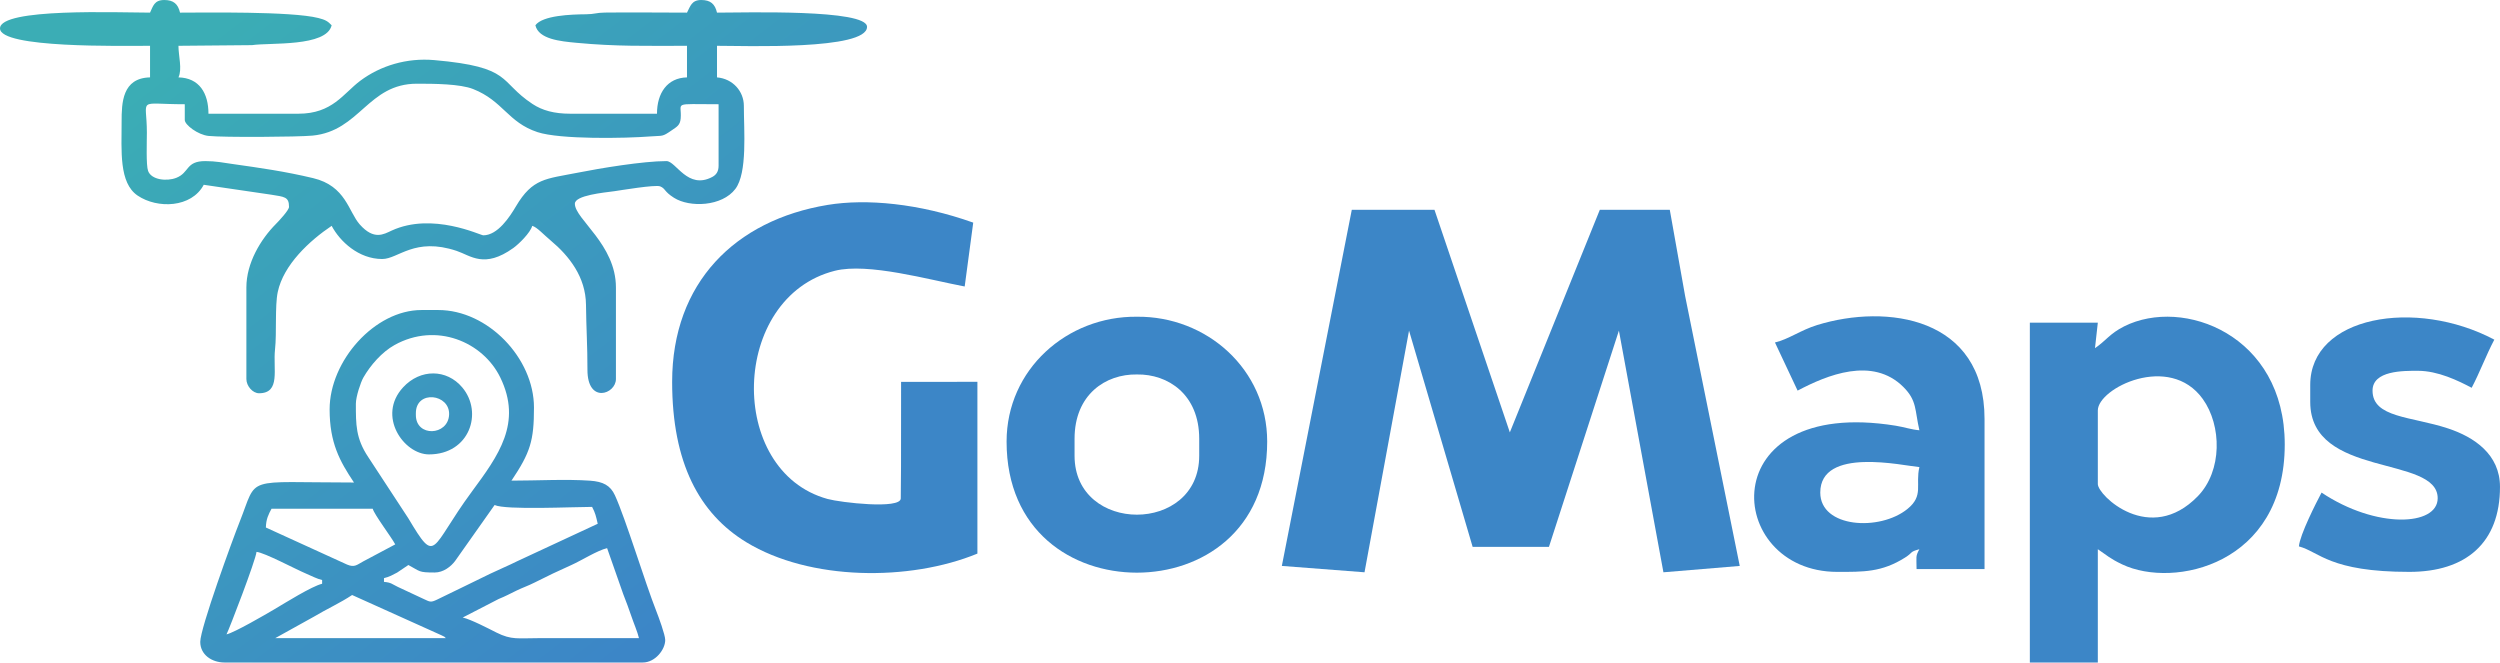
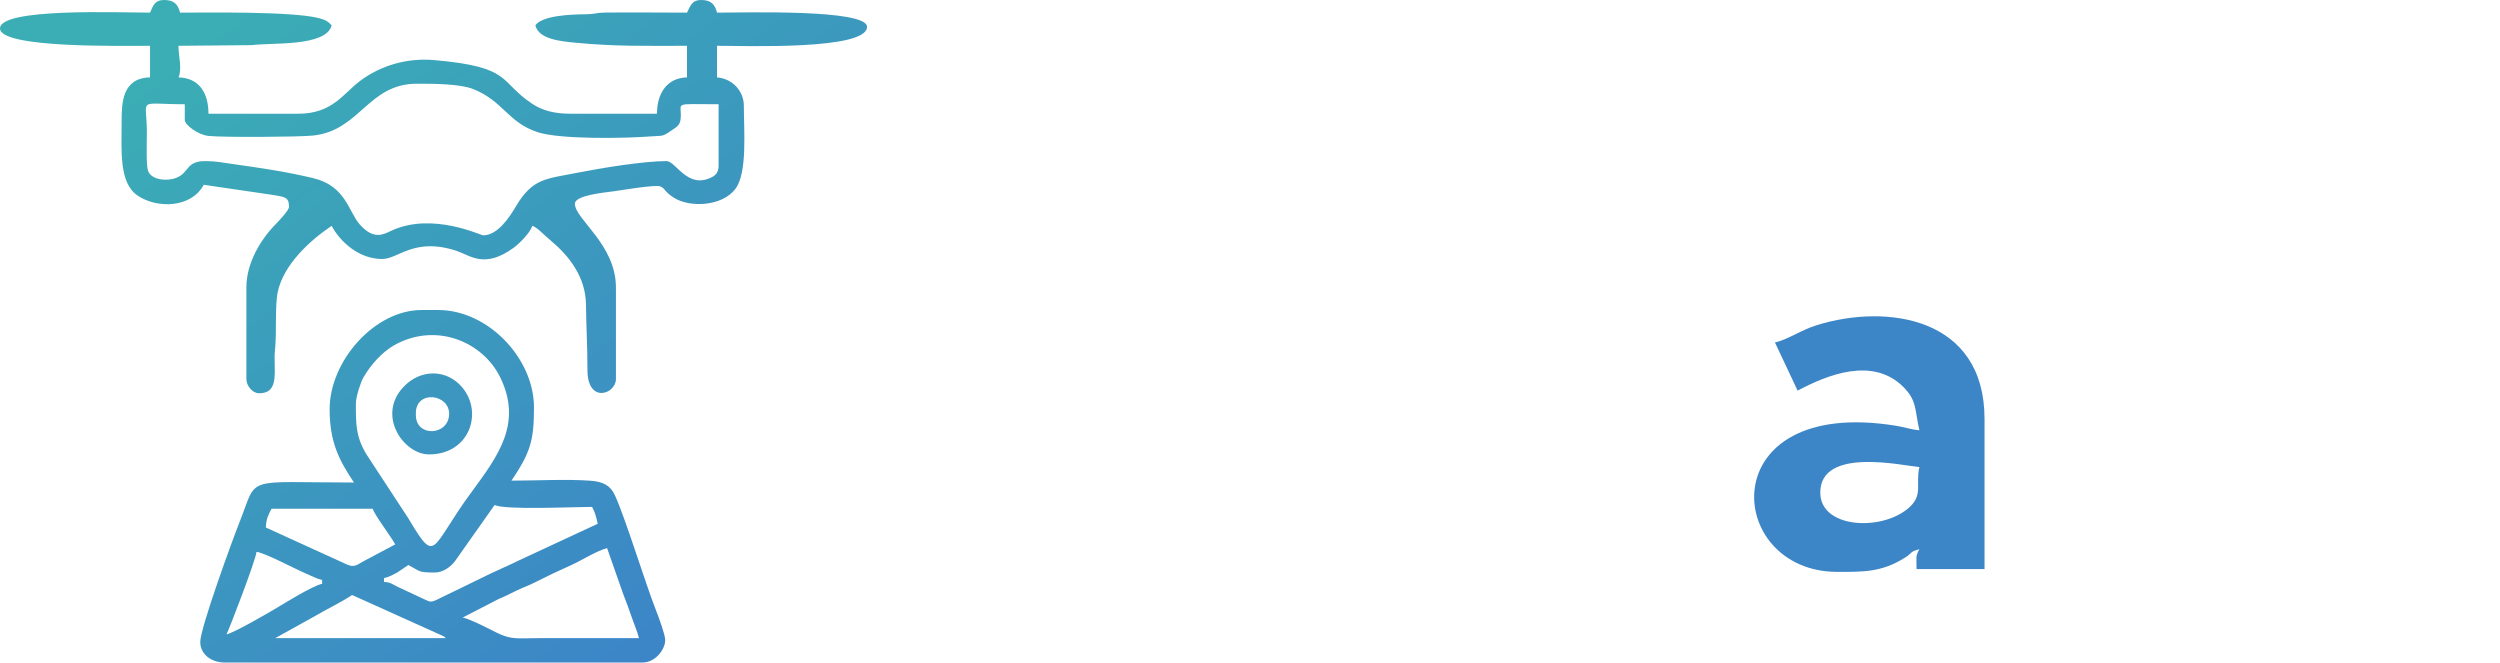
<svg xmlns="http://www.w3.org/2000/svg" xml:space="preserve" width="171.791mm" height="45.525mm" version="1.1" style="shape-rendering:geometricPrecision; text-rendering:geometricPrecision; image-rendering:optimizeQuality; fill-rule:evenodd; clip-rule:evenodd" viewBox="0 0 16546.47 4384.88">
  <defs>
    <style type="text/css">
   
    .fil1 {fill:#3C86C7}
    .fil0 {fill:url(#id0)}
   
  </style>
    <linearGradient id="id0" gradientUnits="userSpaceOnUse" x1="1373.5" y1="234.81" x2="4365.13" y2="4150.06">
      <stop offset="0" style="stop-opacity:1; stop-color:#3BADB5" />
      <stop offset="1" style="stop-opacity:1; stop-color:#3C86C7" />
    </linearGradient>
  </defs>
  <g id="Camada_x0020_1">
    <path class="fil0" d="M1222.98 794.43c0,31.84 86.88,97.83 156.63,105.18 99.29,10.46 593.69,7.18 688.64,-2.06 314.54,-30.62 366.23,-343.54 691.3,-343.54 113.96,0 285.32,1.01 372.22,35.44 198.36,78.59 229.07,220.18 425.72,285.07 149.17,49.22 579.69,41.58 751.2,28.17 80.55,-6.28 72.17,4.88 138.32,-41.01 32.76,-22.74 54.35,-32.68 58.15,-77.75 9.38,-111.42 -62.72,-94.04 250.89,-94.04l0 407.66c0,38.29 -16.46,60.14 -41.52,73.46 -163.81,87.08 -240.11,-104.82 -303.42,-104.82 -154.28,0 -436.95,46.92 -591.48,77.51 -206.1,40.8 -294.78,35.46 -404.94,222.23 -40.91,69.36 -120.45,191.55 -216.12,191.55 -18.83,0 -336.53,-155.38 -606.28,-31.37 -53.17,24.45 -116.8,65.18 -210.76,-40.09 -75.18,-84.23 -91.58,-255.49 -309.49,-307.22 -188.98,-44.86 -345.7,-66.83 -533.68,-93.51 -56.67,-8.03 -110.04,-19.1 -179.5,-19.1 -130.99,0 -103.97,76.38 -192.36,110.91 -63.03,24.62 -164.62,13.69 -186.36,-45.78 -13.88,-37.98 -8.07,-190.84 -8.04,-253.29 0.13,-238 -72.12,-188.15 250.87,-188.15l0 104.53zm1529.43 1940.05c0,-156.02 227.19,-128.07 220,10.9 -7.2,139.23 -220,149.02 -220,1.51l0 -12.42zm86.86 273c268.66,0 360.17,-277.31 220.12,-443.48 -103.09,-122.34 -277.19,-124.05 -391.23,-0.63 -175.42,189.88 4.72,444.11 171.11,444.11zm-762.19 1074.35c85.14,-50.94 176.28,-92.01 253.42,-143.68l590.24 265.98c29.92,14.86 13.6,4.99 30.21,19.43l-1129.23 0 255.35 -141.73zm1222.97 -117.2c48.53,-19.59 71.7,-33.26 118.14,-55.59 44.58,-21.43 75.89,-31.17 120.2,-53.51 87.03,-43.87 155.4,-76.77 243.79,-116.07 64.49,-28.67 171.16,-96.42 235.94,-111.52l106.4 303.09c20.42,53.23 37.67,97.66 53.47,145.07 15.64,46.97 41.38,105.84 51.08,147.46 -219.22,0 -438.45,-0.01 -657.67,0 -143.01,0.01 -185.51,13.3 -285.64,-37.01 -54.05,-27.16 -167.52,-86.53 -223.14,-99.49l237.42 -122.44zm-1800.95 234.11c17.14,-32.4 194.07,-492.17 198.55,-546 52.74,4.39 260.95,115.82 327.86,143.69 40.73,16.97 69.53,33.86 106.45,42.46l0 24.81c-67.44,15.71 -245.99,127.48 -315.41,168.54 -58.39,34.54 -264.04,154.07 -317.44,166.5zm260.59 -707.31c1.26,-56.36 17.6,-86.97 37.23,-124.09l670.09 0c10.41,38.96 123.32,187.42 148.91,235.77l-210.79 112.02c-43.66,23.6 -58.17,42.41 -107.63,21.74l-537.81 -245.44zm1116.81 297.82c58.89,0 108.19,-40.08 135.19,-75.77l261.9 -370.96c71.52,34.32 521.74,12.41 645.27,12.41 21.58,40.8 25.57,61.62 37.23,111.68l-533.59 248.18c-59.81,30 -113.42,51.57 -178.02,82.57 -120.77,57.96 -228.74,112.67 -351.34,171 -42.6,20.27 -45.84,16.25 -90.74,-4.72l-169.82 -79.38c-38.17,-18.26 -43.29,-29 -91.12,-32.98l0 -24.82c36.22,-8.43 58.18,-21.84 87.17,-36.92l74.15 -49.94c80,42.33 64.44,49.64 173.73,49.64zm-521.17 -1116.81c0,-47.7 32.16,-143.14 49.68,-173.68 46.95,-81.8 122.9,-168.89 206.57,-215.33 275.17,-152.73 584.46,-21.32 699.56,214.94 146.62,300.95 -11.55,516.02 -188.22,755.51 -279.27,378.57 -231.4,493.18 -420.72,176.08l-265.2 -404.89c-82.52,-123.86 -81.67,-214.96 -81.67,-352.64zm-173.73 37.22c0,220.82 66.51,342.36 161.31,483.96 -739.98,0 -633.04,-50.07 -756.95,260.59 -46.63,116.94 -260.58,703.19 -260.58,794.18 0,83.92 75.14,136.5 161.31,136.5l2767.2 0c83.2,0 148.92,-85.92 148.92,-148.92 0,-34.09 -44.44,-154.45 -58.42,-189.76 -74.33,-187.77 -203.47,-613.18 -274.45,-767.91 -30.21,-65.85 -78.78,-90.64 -163.82,-96.76 -156.54,-11.26 -359.25,-0.33 -520.87,-0.33 124.97,-186.62 148.91,-263.66 148.91,-483.95 0,-327.15 -305.61,-645.27 -632.85,-645.27l-111.68 0c-309.34,0 -608.04,336.43 -608.04,657.68zm-1188.57 -2626.03c-205.72,0 -993.02,-32.74 -993.02,104.53 0,131.93 804.97,114.98 993.02,114.98l0 209.05c-183.91,4.1 -188.16,167.64 -188.16,292.69 0,192.99 -18.44,405.43 106.14,489.67 131.06,88.61 356.72,80.95 437.42,-71.55l446.65 65.53c86.81,14.52 117.8,12.95 117.8,80.8 0,21.63 -67.14,93.27 -86.18,112.42 -101.61,102.16 -196.04,258.99 -196.04,420.68l0 606.27c0,46.61 42.33,94.07 83.62,94.07 145.28,0 91.4,-160.6 106.06,-291.15 11.8,-105.03 -1.67,-286.08 18.01,-379.2 38.16,-180.65 211.7,-340.51 356.77,-437.66 54.58,103.18 178.96,219.52 334.49,219.52 106.68,0 214.32,-146.88 492.78,-53.76 93.08,31.12 182.48,118.85 375.11,-19.1 36.15,-25.88 112.95,-101.02 125.14,-146.65 31.07,8.3 74.45,57.13 122.35,97.17 122.28,102.21 231.65,241.44 233.47,425.05 1.52,153.39 10.09,275.36 9.63,429.39 -0.7,229.35 188.54,162.08 188.54,62.33l0 -606.27c0,-284.99 -271.78,-452.2 -271.78,-554 0,-55.98 192.6,-73.63 261.87,-83.07 33.91,-4.63 271.48,-44.84 302.59,-31.91 37.17,15.45 23.7,32.64 91.63,75.63 104.34,66.03 318.25,57.75 406.15,-58.69 80.66,-106.85 56.23,-383.82 56.23,-550.04 0,-95.32 -72.48,-179.4 -177.71,-188.16l0 -209.05c181.17,0 993.02,29.92 993.02,-125.44 0,-118.32 -811.63,-94.07 -993.02,-94.07 -13.37,-57.37 -43.03,-83.62 -104.52,-83.62 -63.95,0 -72.25,42.36 -94.08,83.62 -180.79,0 -363.44,-2.64 -543.96,-0.41 -58.22,0.72 -66.55,10.76 -124.63,11.26 -98.76,0.84 -286.91,7.3 -334.89,72.78 21.48,92.2 164.58,105.92 270.8,115.96 266.61,25.2 464.43,19.94 732.68,19.94l0 209.05c-131.43,2.93 -198.6,104.94 -198.6,240.42l-574.91 0c-104.95,0 -184.12,-21.59 -249.07,-64.51 -227.66,-150.46 -128.52,-244.54 -650.5,-290.4 -181.23,-15.93 -355.47,36.65 -489.29,136.78 -112.58,84.23 -184.02,218.13 -409.04,218.13l-595.81 0c0,-135.29 -60.23,-237.33 -198.61,-240.42 26.12,-54.42 0,-141.89 0,-209.05l486.88 -4.41c117.35,-17.77 493.32,13.35 527.06,-131.48 -25.78,-27.18 -41.92,-36.33 -87.87,-48.01 -179.01,-45.55 -761.69,-35.61 -915.6,-35.61 -13.37,-57.37 -43.03,-83.62 -104.53,-83.62 -66.76,0 -74.01,41.8 -94.07,83.62z" />
    <g id="_290096472">
-       <path class="fil1" d="M13884.65 2716.57c0,-146.83 474.01,-382.85 694.56,-75.97 126.02,175.37 130.44,475.92 -32.95,643.85 -317.37,326.19 -661.61,-5.66 -661.61,-80.51l0 -487.38zm-18.74 -412.39l18.74 -168.71 -449.88 0 0 2249.41 449.88 0 0 -749.79c62.96,42.15 78.87,61.27 161.79,100.64 341.15,161.96 1075.39,2.5 1075.39,-794.22 0,-725.38 -672.78,-977.19 -1062.71,-781.53 -96.27,48.29 -120.97,95.84 -193.21,144.2z" />
-       <path class="fil1" d="M7524.58 2478.44c206.24,-3.38 412.53,132.05 412.53,425.57l0 112.47c0,259.93 -206.28,389.97 -412.53,389.96 -206.24,0.01 -412.53,-130.03 -412.53,-389.96l0 -112.47c0,-293.52 206.28,-428.95 412.53,-425.57zm0 1311.84c425.95,-0.23 862.41,-273.61 862.41,-867.51 0,-478.52 -400.89,-831.33 -862.41,-826.46 -461.52,-4.86 -862.42,347.94 -862.42,826.46 0,593.9 436.46,867.28 862.42,867.51z" />
      <path class="fil1" d="M12047.64 3260.18c0,-305.11 548.75,-177.64 656.08,-168.71 -27.79,119.29 30.43,188.05 -79.04,277.12 -182.96,148.87 -577.04,125.76 -577.04,-108.42zm-299.92 -993.5l149.96 318.67c194.36,-102.84 495.34,-227.38 699.47,-24.64 91.87,91.27 75.2,152.37 106.58,287.07 -54.31,-4.52 -99.36,-20.97 -157.17,-30.28 -1221.13,-196.68 -1135.98,967.54 -386.44,967.54 171.87,0 293.31,3.59 448.87,-94.74 54.83,-34.66 27.31,-37.23 94.74,-55.22 -27.11,48.24 -18.74,50.29 -18.74,131.2l449.88 0 0 -993.48c0,-674.11 -646,-764.42 -1108.61,-621.25 -108.94,33.72 -188.6,94.18 -278.53,115.12z" />
-       <path class="fil1" d="M15290.53 2547.86l0 112.48c0,506.65 843.53,349.62 843.53,637.32 0,184.57 -407.5,204.27 -768.55,-37.49 -34.87,65.91 -143.48,278.37 -149.96,356.16 136.3,36.39 202.75,168.7 731.06,168.7 375.99,0 599.85,-193.26 599.85,-562.35 0,-216.34 -171.85,-330.24 -343.93,-387.15 -242.35,-80.15 -499.6,-69.49 -499.6,-250.19 0,-133.68 204.33,-131.21 299.91,-131.21 133.46,0 267.26,65.42 356.16,112.47 53.92,-101.89 95.35,-215.46 149.95,-318.67 -521.73,-276.07 -1218.43,-156.58 -1218.43,299.92z" />
-       <polygon class="fil1" points="8483.99,3745.65 8947,1388.49 9494.2,1388.49 9993.01,2861.72 10588.59,1388.49 11051.61,1388.49 11153.37,1960.22 11514.62,3745.65 11009.52,3787.74 10714.88,2188.24 10251.86,3619.38 9746.76,3619.38 9325.84,2188.24 9031.18,3787.74" />
-       <path class="fil1" d="M4448.62 2527.63c0,535.16 179.57,871.22 490.45,1060.88 419.68,256 1080.48,260.45 1529.97,75.61l0 -1137.01 -505.1 0.52c0,537.01 -0.47,704.62 -2.15,771.56 -1.81,73.16 -399.3,26.75 -484.38,3.37 -669.97,-184.11 -645.19,-1335.26 47.99,-1510.29 218.83,-55.26 626.92,60.37 859.47,103.97l56.53 -422.77c-359.47,-127.75 -707.54,-159.45 -963.65,-117.18 -612.55,101.11 -1029.12,515.16 -1029.12,1171.33z" />
    </g>
  </g>
</svg>